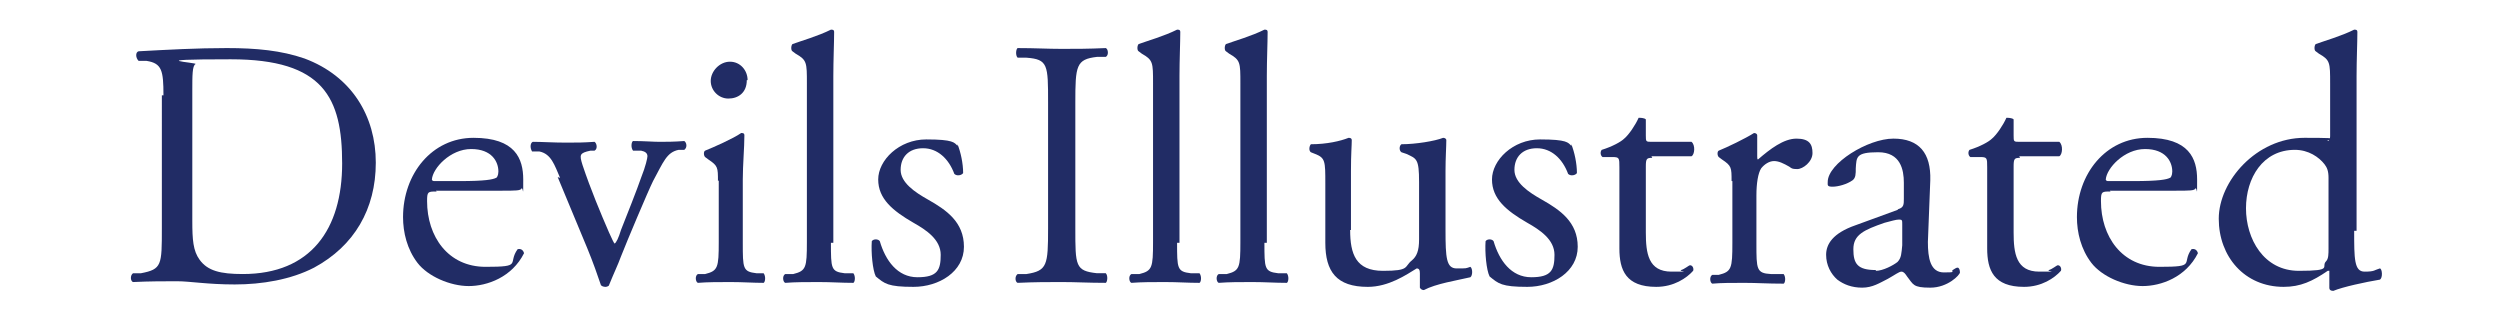
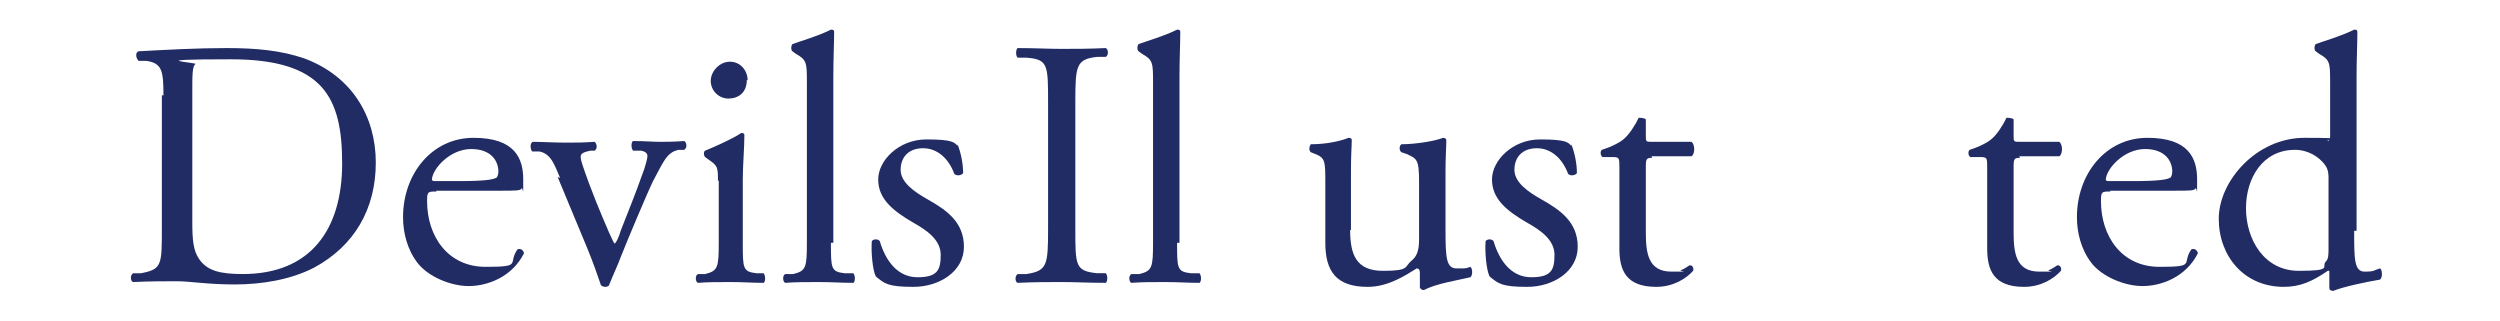
<svg xmlns="http://www.w3.org/2000/svg" id="Layer_1" version="1.1" viewBox="0 0 312 40">
  <defs>
    <style>
      .st0 {
        fill: #212c65;
      }

      .st1 {
        display: none;
        fill: gray;
      }
    </style>
  </defs>
  <rect class="st1" x="-997.2" y="-170.9" width="2333" height="386" />
  <g>
    <path class="st0" d="M20.4,11.9c0-3.1-.2-4-2.1-4.3h-1c-.4-.4-.4-1.1,0-1.2,3.7-.2,7.3-.4,11-.4s6.8.3,9.7,1.3c5.9,2.2,8.9,7.2,8.9,13s-2.7,10.4-7.7,13.1c-2.9,1.5-6.5,2.1-9.9,2.1s-5.6-.4-7.2-.4-3.4,0-5.5.1c-.3-.1-.4-.8,0-1.1h1c2.6-.5,2.6-1,2.6-5.6V11.9ZM24,27.6c0,2.3.1,3.7.9,4.8,1,1.4,2.6,1.8,5.4,1.8,8.5,0,12.4-5.6,12.4-13.8s-2.3-13-13.9-13-4,.4-4.4.6-.4,1.4-.4,3.3v16.2Z" />
    <path class="st0" d="M54.5,23.9c-1.1,0-1.2,0-1.2,1.2,0,4.4,2.6,8.2,7.3,8.2s2.7-.4,4-2.2c.4-.1.7.1.8.5-1.5,3-4.6,4.1-6.9,4.1s-5.1-1.2-6.4-2.9c-1.3-1.7-1.8-3.8-1.8-5.7,0-5.4,3.6-9.9,8.8-9.9s6.2,2.6,6.2,5.2,0,1-.2,1.1c-.1.3-.7.3-2.6.3h-8.1ZM57.3,22.6c3.3,0,4.2-.2,4.6-.4.1,0,.3-.3.3-.8,0-1.2-.8-2.8-3.4-2.8s-4.8,2.4-4.9,3.8c0,0,0,.2.3.2h3.1Z" />
    <path class="st0" d="M69.9,22.2c-.7-1.6-1.1-3-2.6-3.3h-.9c-.3-.5-.2-1.1.1-1.2,1.1,0,2.6.1,4.1.1s2.1,0,3.6-.1c.3.2.4.9,0,1.1h-.5c-1.4.3-1.4.5-1,1.8,1,3,2.3,6.1,3.3,8.4.4.9.6,1.3.7,1.4.2-.1.5-.7.8-1.7.6-1.5,2.1-5.3,2.5-6.5.6-1.5.8-2.5.8-2.7,0-.4-.3-.6-.8-.7h-1c-.3-.4-.2-1.1,0-1.2,1.4,0,2.5.1,3.3.1s1.8,0,3.1-.1c.3.2.4.8,0,1.1h-.7c-1.5.3-1.9,1.5-3.2,3.9-.6,1.2-3.3,7.6-4,9.4-.4,1.1-.9,2.1-1.5,3.6,0,.1-.3.2-.4.2s-.4,0-.6-.2c-.4-1.2-1-2.9-1.7-4.6l-3.7-8.9Z" />
    <path class="st0" d="M89.6,22.6c0-1.7,0-1.9-1.2-2.7l-.4-.3c-.2-.2-.2-.7,0-.8,1-.4,3.5-1.5,4.5-2.2.2,0,.4,0,.4.3,0,1.5-.2,3.7-.2,5.5v7.9c0,3.2,0,3.6,1.7,3.8h.9c.3.4.2,1.1,0,1.2-1.3,0-2.6-.1-4.1-.1s-2.9,0-4.1.1c-.3-.1-.4-.9,0-1.1h.9c1.6-.4,1.7-.8,1.7-4v-7.7ZM93.2,10c0,1.6-1.1,2.3-2.3,2.3s-2.2-1-2.2-2.2,1.1-2.4,2.4-2.4,2.2,1.1,2.2,2.3Z" />
    <path class="st0" d="M103.7,30.3c0,3.2,0,3.6,1.7,3.8h1.1c.3.4.2,1.1,0,1.2-1.5,0-2.7-.1-4.3-.1s-2.9,0-4.2.1c-.3-.1-.4-.9,0-1.1h1c1.6-.4,1.7-.8,1.7-4V10.4c0-2.6,0-2.9-1.4-3.7l-.4-.3c-.2-.1-.2-.7,0-.9,1.1-.4,3.2-1,4.8-1.8.2,0,.4,0,.4.3,0,1.3-.1,3.5-.1,5.5v20.8Z" />
    <path class="st0" d="M119.5,18c.4,1,.7,2.4.7,3.6-.2.3-.8.4-1.1.1-.7-1.9-2.1-3.2-3.9-3.2s-2.8,1.1-2.8,2.7,1.8,2.8,3.4,3.7c2.3,1.3,4.5,2.8,4.5,5.9s-3.1,5-6.3,5-3.6-.4-4.7-1.3c-.4-.8-.6-3-.5-4.4.2-.3.8-.3,1,0,.7,2.4,2.2,4.5,4.7,4.5s2.9-.9,2.9-2.8-1.8-3.1-3.4-4c-2.6-1.5-4.4-3-4.4-5.4s2.6-5,6-5,3.5.4,3.9.8Z" />
    <path class="st0" d="M130.8,12.8c0-4.7,0-5.4-2.7-5.6h-1.1c-.3-.3-.2-1.1,0-1.2,2.2,0,3.7.1,5.5.1s3.3,0,5.5-.1c.3.1.4.9,0,1.1h-1.1c-2.6.3-2.7,1.1-2.7,5.7v15.7c0,4.7,0,5.3,2.7,5.6h1.1c.3.3.2,1.1,0,1.2-2.2,0-3.7-.1-5.5-.1s-3.3,0-5.5.1c-.3-.1-.4-.8,0-1.1h1.1c2.6-.4,2.7-1.1,2.7-5.7v-15.7Z" />
    <path class="st0" d="M146.9,30.3c0,3.2,0,3.6,1.7,3.8h1.1c.3.4.2,1.1,0,1.2-1.5,0-2.7-.1-4.3-.1s-2.9,0-4.2.1c-.3-.1-.4-.9,0-1.1h1c1.6-.4,1.7-.8,1.7-4V10.4c0-2.6,0-2.9-1.4-3.7l-.4-.3c-.2-.1-.2-.7,0-.9,1.1-.4,3.2-1,4.8-1.8.2,0,.4,0,.4.3,0,1.3-.1,3.5-.1,5.5v20.8Z" />
-     <path class="st0" d="M157.8,30.3c0,3.2,0,3.6,1.7,3.8h1.1c.3.4.2,1.1,0,1.2-1.5,0-2.7-.1-4.3-.1s-2.9,0-4.2.1c-.3-.1-.4-.9,0-1.1h1c1.6-.4,1.7-.8,1.7-4V10.4c0-2.6,0-2.9-1.4-3.7l-.4-.3c-.2-.1-.2-.7,0-.9,1.1-.4,3.2-1,4.8-1.8.2,0,.4,0,.4.3,0,1.3-.1,3.5-.1,5.5v20.8Z" />
    <path class="st0" d="M168.5,28.7c0,3,.7,5.1,4.1,5.1s2.6-.5,3.6-1.3c.6-.5.9-1.2.9-2.6v-7.2c0-2.9-.3-2.9-1.6-3.5l-.6-.2c-.3-.2-.3-.8,0-1,1.8,0,4.2-.4,5.2-.8.2,0,.4.1.4.3,0,.8-.1,2.2-.1,3.8v7.4c0,3.5.1,4.8,1.4,4.8s1.1,0,1.7-.2c.3.2.3,1.1,0,1.3-1.7.4-4.3.8-5.8,1.6-.2,0-.4-.1-.5-.3v-1.8c0-.4-.1-.6-.4-.6-1.3.8-3.5,2.3-6.1,2.3-3.9,0-5.3-1.9-5.3-5.5v-7.4c0-2.8,0-3.2-1.3-3.7l-.5-.2c-.3-.2-.2-.8,0-1,2,0,3.7-.4,4.7-.8.3,0,.4.1.4.3,0,.7-.1,1.7-.1,3.8v7.4Z" />
    <path class="st0" d="M196.1,18c.4,1,.7,2.4.7,3.6-.2.3-.8.4-1.1.1-.7-1.9-2.1-3.2-3.9-3.2s-2.8,1.1-2.8,2.7,1.8,2.8,3.4,3.7c2.3,1.3,4.5,2.8,4.5,5.9s-3.1,5-6.3,5-3.6-.4-4.7-1.3c-.4-.8-.6-3-.5-4.4.2-.3.8-.3,1,0,.7,2.4,2.2,4.5,4.7,4.5s2.9-.9,2.9-2.8-1.8-3.1-3.4-4c-2.6-1.5-4.4-3-4.4-5.4s2.6-5,6-5,3.5.4,3.9.8Z" />
    <path class="st0" d="M206.2,19.7c-.7,0-.8.1-.8,1.1v8.2c0,2.6.3,4.9,3.2,4.9s.8,0,1.2-.2c.4-.1,1-.6,1.1-.6.4,0,.5.5.4.7-.8.9-2.4,2-4.6,2-3.8,0-4.6-2.1-4.6-4.8v-10.1c0-1.2,0-1.3-.9-1.3h-1.2c-.3-.2-.3-.7-.1-.9,1.3-.4,2.4-1,2.8-1.4.6-.5,1.4-1.7,1.8-2.6.2,0,.7,0,.9.2v2c0,.8,0,.8.8.8h4.9c.5.4.4,1.6,0,1.8h-5Z" />
-     <path class="st0" d="M216.1,22.6c0-1.7,0-1.9-1.2-2.7l-.4-.3c-.2-.2-.2-.7,0-.8,1-.4,3.3-1.5,4.4-2.2.2,0,.4.1.4.3v2.6c0,.2,0,.4.1.4,1.5-1.3,3.2-2.6,4.8-2.6s2,.7,2,1.8-1.2,2-1.9,2-.7-.1-1-.3c-.7-.4-1.3-.7-1.9-.7s-1.2.4-1.6.9c-.4.6-.6,1.9-.6,3.4v6c0,3.2,0,3.7,1.8,3.8h1.6c.3.4.2,1.1,0,1.2-2.1,0-3.3-.1-4.9-.1s-2.9,0-4,.1c-.3-.1-.4-.9,0-1.1h.8c1.6-.4,1.7-.8,1.7-4v-7.7Z" />
-     <path class="st0" d="M236.9,26.1c.7-.2.7-.6.7-1.3v-2c0-1.6-.4-3.8-3.2-3.8s-2.7.6-2.8,2c0,.7,0,1.2-.4,1.5-.7.5-1.8.8-2.5.8s-.6-.2-.6-.6c0-2.3,5-5.4,8.2-5.4s4.7,1.8,4.6,5.2l-.3,7.7c0,2,.3,3.8,2,3.8s.8-.1,1.1-.3c.2-.1.4-.3.6-.3s.3.3.3.6-1.5,1.9-3.7,1.9-2.1-.4-2.9-1.4c-.2-.3-.4-.6-.7-.6s-.8.4-1.7.9c-1,.5-1.9,1.1-3.2,1.1s-2.3-.4-3.1-1c-.8-.7-1.4-1.8-1.4-3.1s.8-2.7,3.7-3.7l5.2-1.9ZM234.1,33.8c.9,0,2.2-.7,2.7-1.1.5-.5.5-1.1.6-2.1v-2.6c0-.5,0-.6-.4-.6s-1,.2-1.8.4c-2.6.9-3.9,1.5-3.9,3.3s.5,2.6,2.8,2.6Z" />
    <path class="st0" d="M252.1,19.7c-.7,0-.8.1-.8,1.1v8.2c0,2.6.3,4.9,3.2,4.9s.8,0,1.2-.2c.4-.1,1-.6,1.1-.6.4,0,.5.5.4.7-.8.9-2.4,2-4.6,2-3.8,0-4.6-2.1-4.6-4.8v-10.1c0-1.2,0-1.3-.9-1.3h-1.2c-.3-.2-.3-.7-.1-.9,1.3-.4,2.4-1,2.8-1.4.6-.5,1.4-1.7,1.8-2.6.2,0,.7,0,.9.2v2c0,.8,0,.8.8.8h4.9c.5.4.4,1.6,0,1.8h-5Z" />
    <path class="st0" d="M263.4,23.9c-1.1,0-1.2,0-1.2,1.2,0,4.4,2.6,8.2,7.3,8.2s2.7-.4,4-2.2c.4-.1.7.1.8.5-1.5,3-4.6,4.1-6.9,4.1s-5.1-1.2-6.4-2.9c-1.3-1.7-1.8-3.8-1.8-5.7,0-5.4,3.6-9.9,8.8-9.9s6.2,2.6,6.2,5.2,0,1-.2,1.1c-.1.3-.7.3-2.6.3h-8.1ZM266.2,22.6c3.3,0,4.2-.2,4.6-.4.1,0,.3-.3.3-.8,0-1.2-.8-2.8-3.4-2.8s-4.8,2.4-4.9,3.8c0,0,0,.2.3.2h3.1Z" />
    <path class="st0" d="M293.8,28.8c0,3.5,0,5.1,1.3,5.1s1.2-.2,1.9-.4c.3,0,.4,1.2,0,1.4-1.8.3-4.6.9-5.8,1.4-.3,0-.5-.1-.5-.4v-.7c0-.7,0-1.2,0-1.4h-.2c-1.9,1.3-3.4,2-5.5,2-4.9,0-8.1-3.8-8.1-8.5s4.7-10.1,10.7-10.1,2.5.2,2.9.4c.2,0,.3-.3.3-.6v-6.6c0-2.6,0-2.9-1.4-3.7l-.4-.3c-.2-.1-.2-.7,0-.9,1.1-.4,3.2-1,4.8-1.8.2,0,.4,0,.4.3,0,1.3-.1,3.5-.1,5.5v19.3ZM290.6,22.2c0-.9-.2-1.3-.5-1.7-.7-.9-2-1.8-3.7-1.8-4,0-6.1,3.5-6.1,7.3s2.2,7.8,6.6,7.8,2.7-.5,3.4-1.2c.3-.3.3-.9.3-1.6v-8.7Z" />
  </g>
</svg>